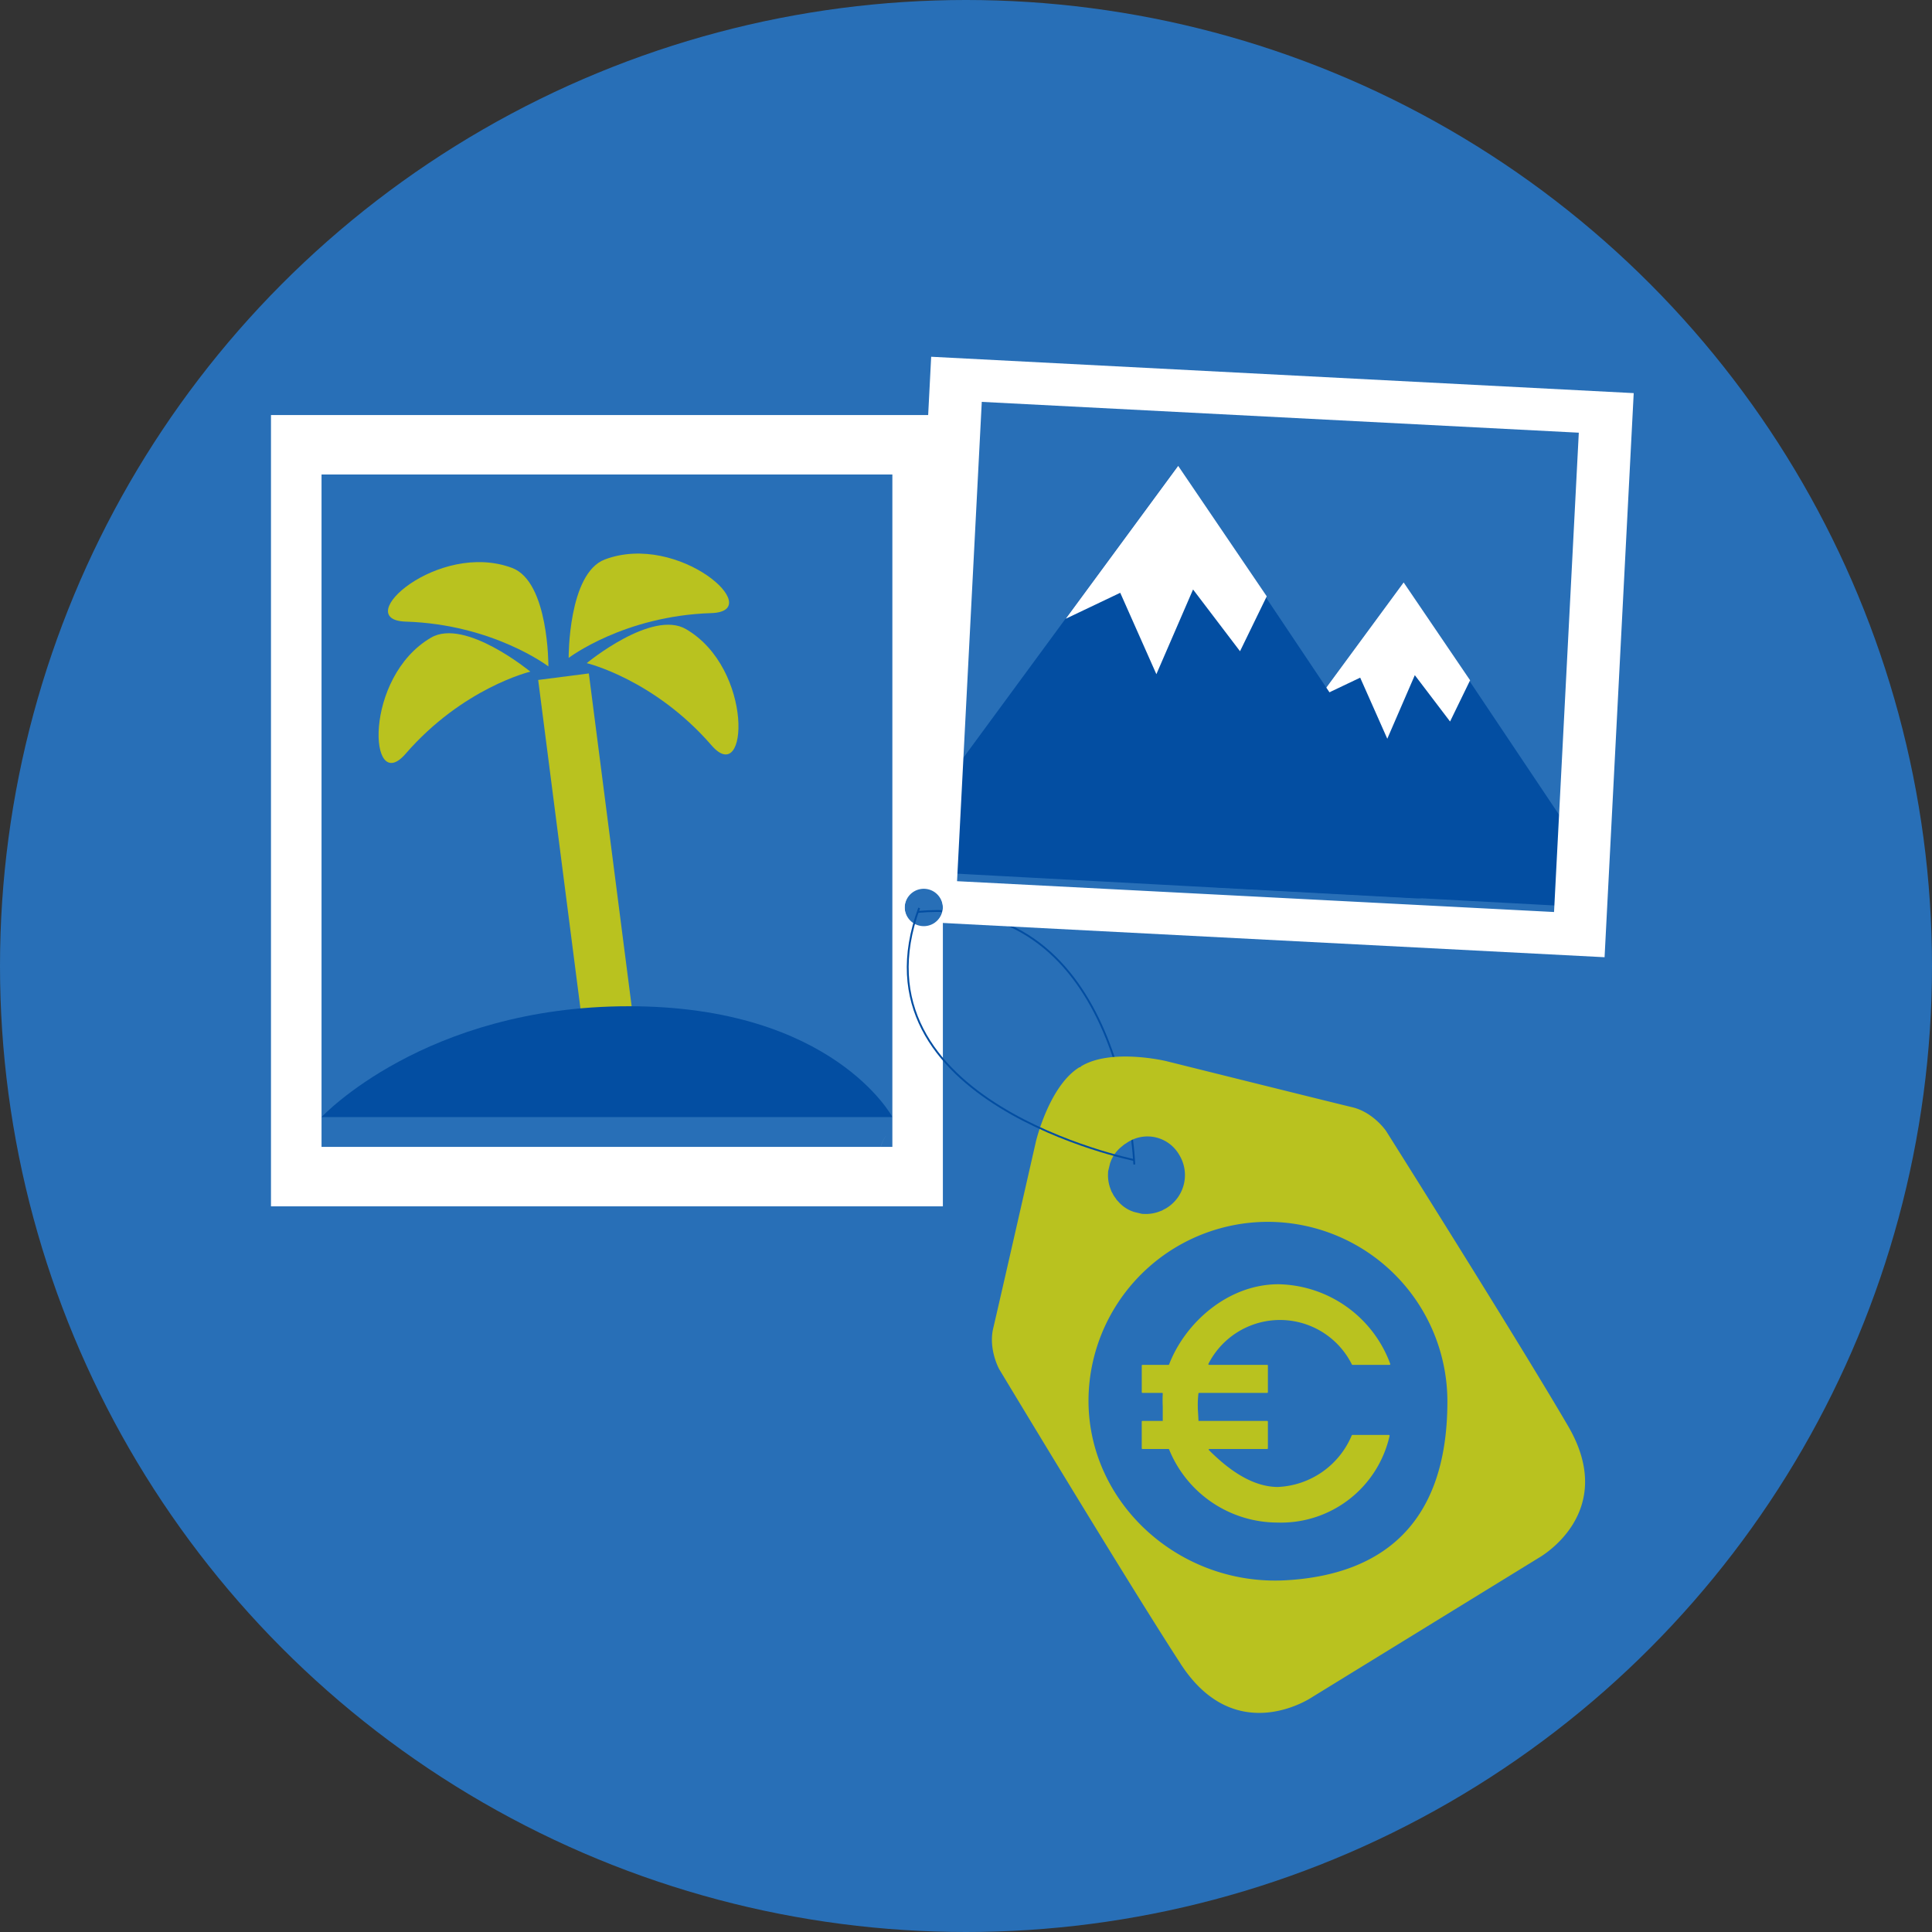
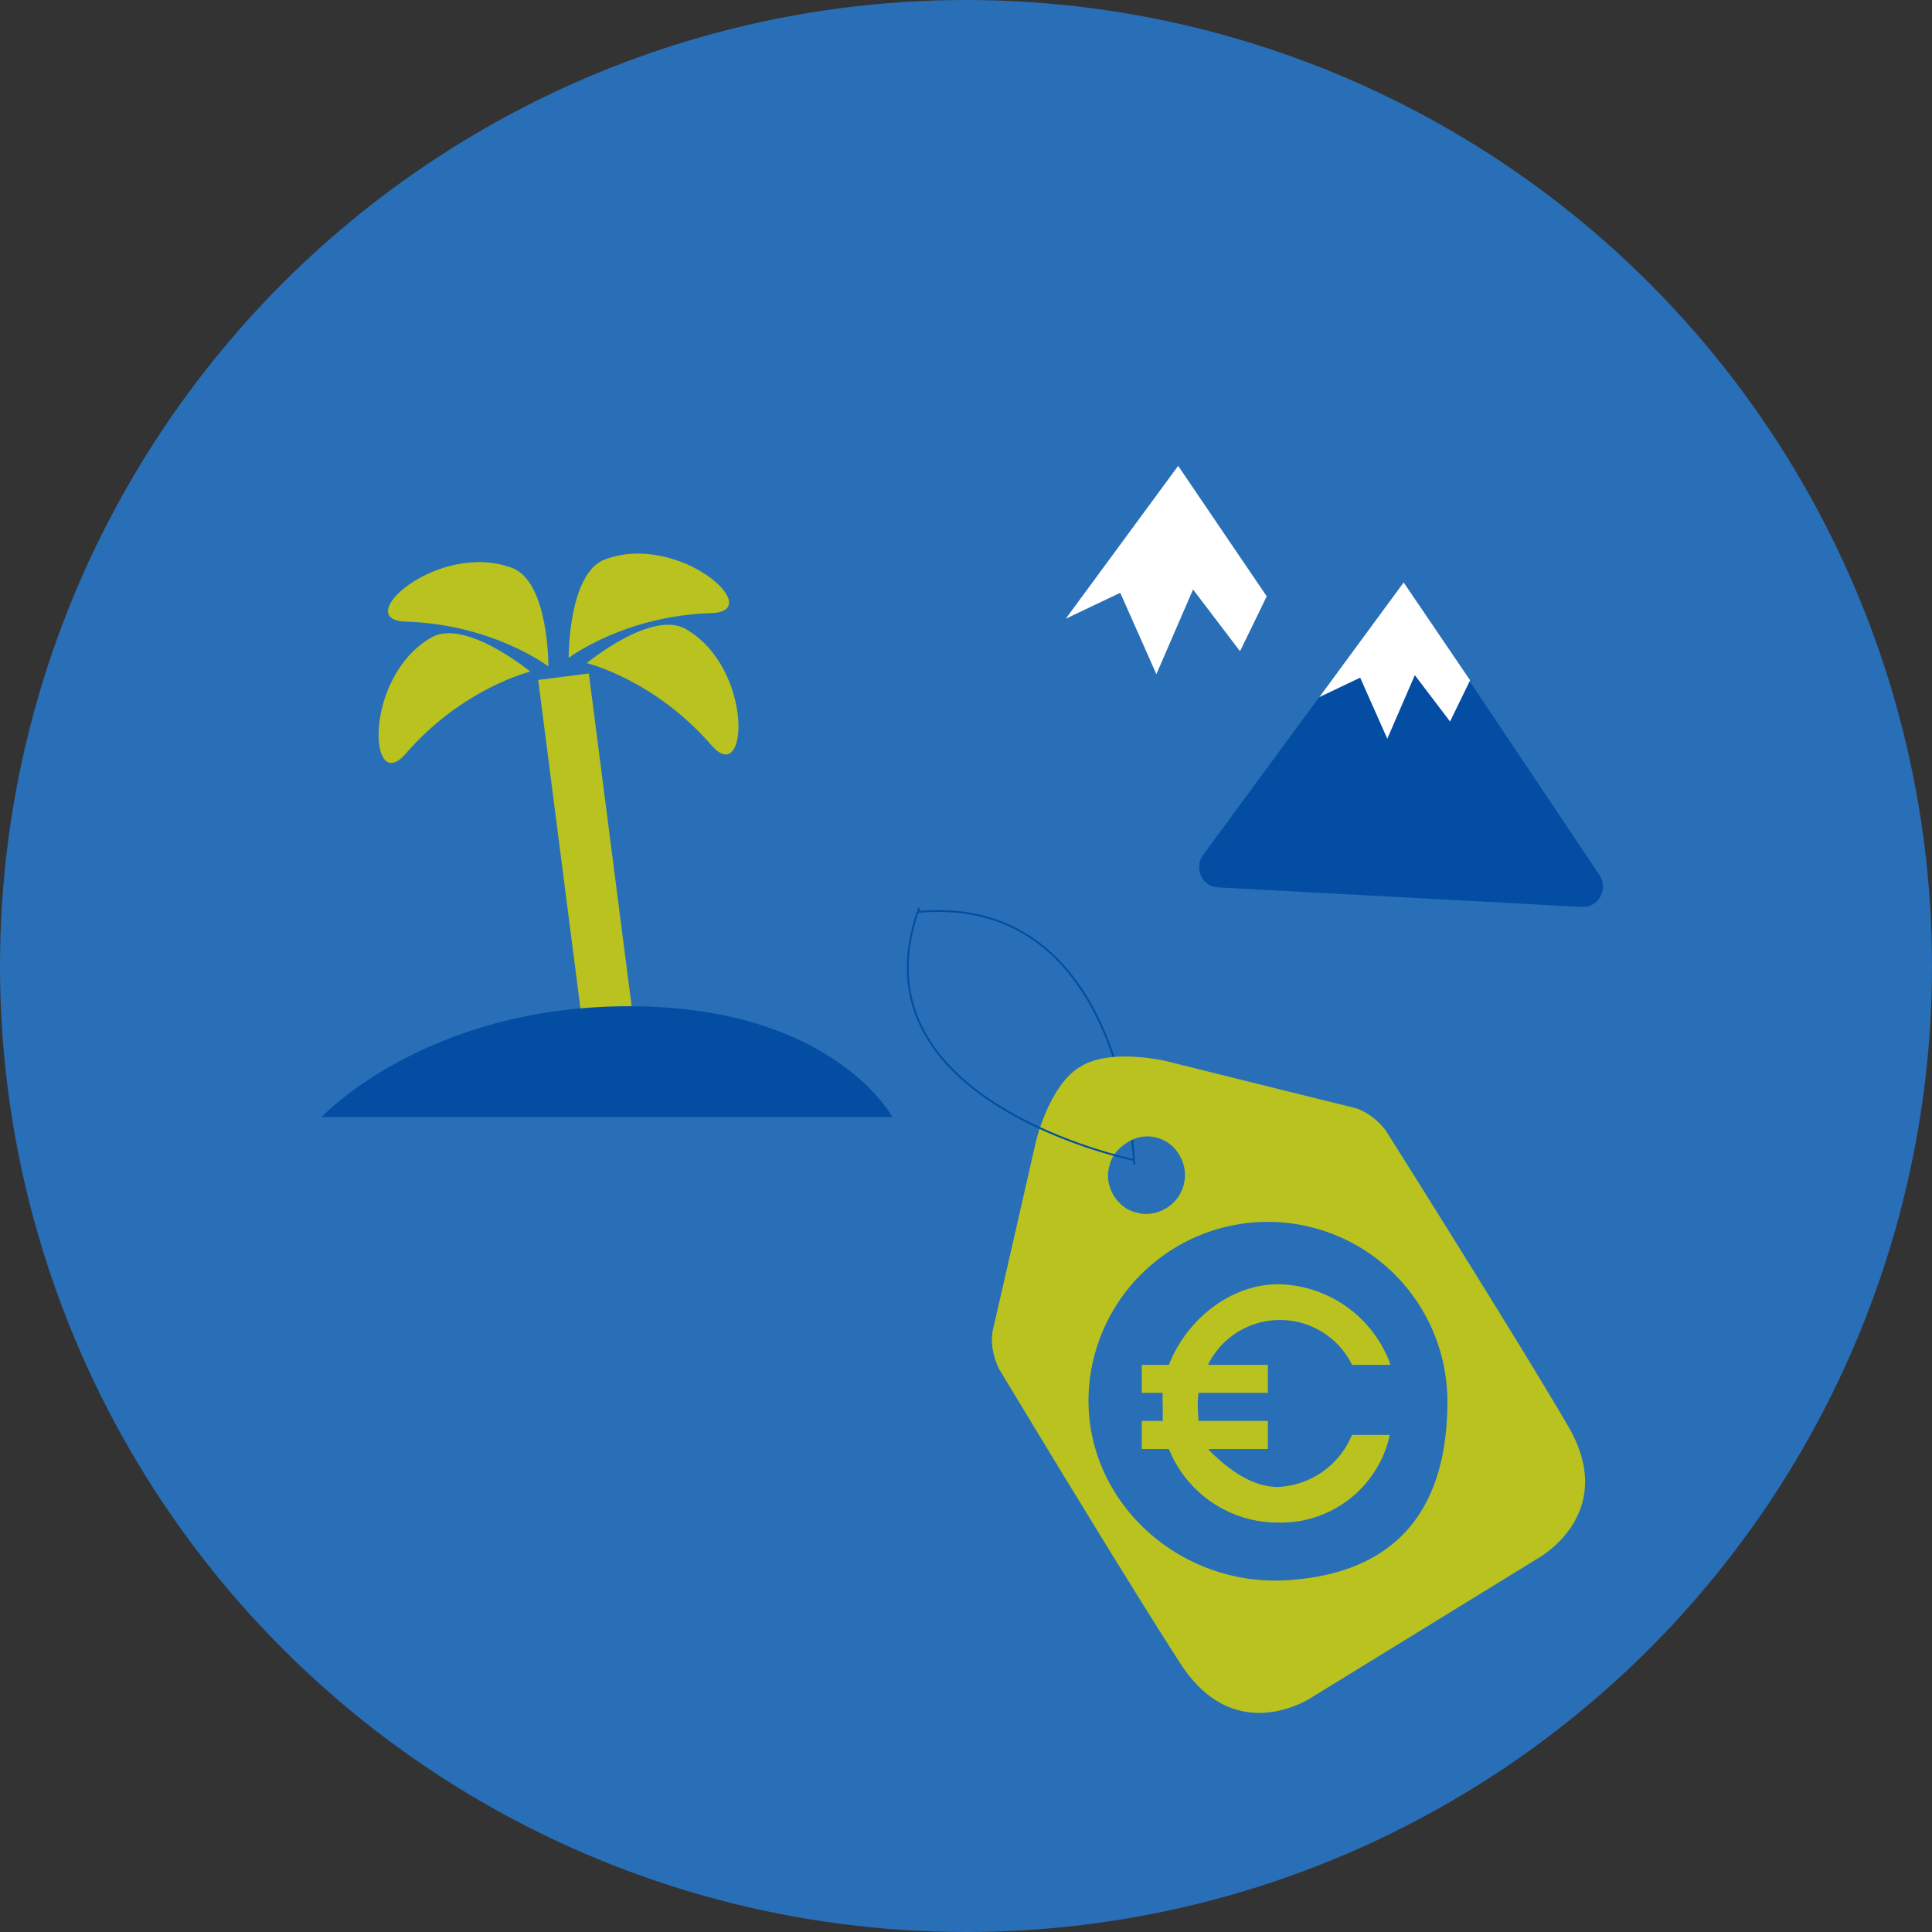
<svg xmlns="http://www.w3.org/2000/svg" viewBox="0 0 781.12 781.12">
  <rect x="0" y="0" width="781.12" height="781.12" fill="#333333" stroke="none" />
  <defs>
    <style>.cls-1{fill:#286fb7;}.cls-2{fill:none;stroke:#034ea2;stroke-miterlimit:10;stroke-width:0.75px;}.cls-3{fill:#e7f3f3;}.cls-4{fill:#b9c21f;}.cls-5{fill:#034ea2;}.cls-6{fill:#fff;}</style>
  </defs>
  <title>CH4_4_colour</title>
  <g id="Layer_2" data-name="Layer 2">
    <g id="Layer_1-2" data-name="Layer 1">
      <g id="Calque_1" data-name="Calque 1">
        <circle class="cls-1" cx="390.56" cy="390.56" r="390.56" />
      </g>
    </g>
    <g id="Layer_3" data-name="Layer 3">
      <g id="Calque_4" data-name="Calque 4">
        <path class="cls-2" d="M458.6,470.81s-3.75-109.74-87.44-102.12" />
      </g>
-       <path class="cls-3" d="M355.7,465.39a14,14,0,0,1,2.61-6.28A14.53,14.53,0,0,0,355.7,465.39Zm18-12.92a14,14,0,0,1,6.28,2.61A14.78,14.78,0,0,0,373.72,452.47Z" />
      <path class="cls-4" d="M437.05,431.14c-.14.09-.14.09-.2.32-.12,0-.14.09-.37,0-12.26,7.44-17.62,29.93-17.62,29.93S403.6,528.49,401.57,537s2.4,16.54,2.4,16.54,51.17,85,73.46,119.3,53,13.37,53,13.37L622,629.92s32.68-17.93,12-53.34S560.4,457.26,560.4,457.26s-5.14-7.57-13.68-9.6S471.45,429,471.45,429,449.19,423.68,437.05,431.14ZM476.7,466.8a15.64,15.64,0,0,1-5.17,21.68c-.43.26-1,.5-1.4.76s-.69.32-1.09.47a15.43,15.43,0,0,1-6.72,1.08h0a3.28,3.28,0,0,1-1.07-.13l-.69-.17-1.38-.33-.69-.17c-.35-.08-.66-.28-1-.36h0a14,14,0,0,1-5.51-4,5,5,0,0,1-.76-.91c-.26-.43-.64-.88-.91-1.31s-.5-1-.76-1.4-.32-.69-.47-1.09a15.43,15.43,0,0,1-1.08-6.72h0a3.28,3.28,0,0,1,.13-1.07l.17-.69.33-1.38.17-.69c.08-.35.28-.66.36-1h0a14,14,0,0,1,4-5.51c.31-.29.6-.47.91-.76s.88-.64,1.31-.91A14.79,14.79,0,0,1,476.7,466.8Z" />
      <path class="cls-1" d="M512.62,494a72.57,72.57,0,0,0-72,63.67c-5.56,45.54,33.52,83.85,79.33,81.24,36.6-2.09,65.24-20.65,65.24-72.35A72.67,72.67,0,0,0,512.62,494Zm0,58.1v10.78a.28.28,0,0,1-.28.28H484.82a.29.29,0,0,0-.29.25,39,39,0,0,0-.25,5.41c0,1.47,0,0,.28,5.67h27.78a.28.28,0,0,1,.28.28v10.78a.28.28,0,0,1-.28.28H489a.27.27,0,0,0-.22.46c5.77,5.72,16.07,14.9,27.88,14.9a34,34,0,0,0,29.86-20.86.27.27,0,0,1,.25-.17h14.77a.29.29,0,0,1,.28.35,45,45,0,0,1-45.27,35.07A47.39,47.39,0,0,1,472.67,586a.27.27,0,0,0-.25-.17H461.89a.28.28,0,0,1-.28-.28V574.77a.28.28,0,0,1,.28-.28h8.22v-5.67q-.13-2.69,0-5.38a.27.27,0,0,0-.27-.29h-7.94a.28.28,0,0,1-.28-.28V552.1a.28.28,0,0,1,.28-.28h10.53a.27.27,0,0,0,.25-.17c6.51-16.94,23.87-32.42,44.2-32.42a49.15,49.15,0,0,1,45.21,32.2.29.29,0,0,1-.27.39h-15a.27.27,0,0,1-.24-.15,32.48,32.48,0,0,0-58-.27.29.29,0,0,0,.26.42h23.57A.28.28,0,0,1,512.62,552.1Z" />
      <path class="cls-5" d="M639.72,366.69l-147.43-7.93c-6.33-.34-9.7-7.87-5.85-13.1l81-110.19,79.27,118.39C650.41,359.43,646.29,367,639.72,366.69Z" />
      <polygon class="cls-6" points="567.5 235.47 533.4 281.85 549.93 273.98 560.89 298.68 572.02 272.97 586.27 291.71 594.37 275.05 567.5 235.47" />
-       <path class="cls-5" d="M572.58,363.22,376.11,352.65c-8.44-.45-12.92-10.49-7.8-17.46L476.21,188.35,581.84,346.11C586.82,353.55,581.33,363.69,572.58,363.22Z" />
      <polygon class="cls-6" points="476.34 188.35 430.89 250.16 452.92 239.67 467.53 272.58 482.36 238.33 501.35 263.3 512.15 241.1 476.34 188.35" />
      <rect class="cls-4" x="228.48" y="272.89" width="20.65" height="172.06" transform="translate(-43.84 33.4) rotate(-7.33)" />
      <path class="cls-4" d="M214.41,271.55s-27.28,6.51-50.47,33.26c-14.91,17.21-17.15-31,10.32-47C188,249.75,214.41,271.55,214.41,271.55Z" />
      <path class="cls-4" d="M221.72,269.44s-22.27-17-57.67-18.12c-22.76-.69,13.2-32.88,43-21.7C221.95,235.22,221.72,269.44,221.72,269.44Z" />
      <path class="cls-4" d="M237.22,268.11s27.28,6.51,50.47,33.26c14.91,17.21,17.15-31-10.32-47C263.6,246.31,237.22,268.11,237.22,268.11Z" />
      <path class="cls-4" d="M229.91,266s22.27-17,57.67-18.12c22.76-.69-13.2-32.88-43-21.7C229.68,231.78,229.91,266,229.91,266Z" />
      <path class="cls-5" d="M130,451.65s41.71-44.82,124.3-44.82,106.52,44.82,106.52,44.82Z" />
-       <path class="cls-6" d="M109.56,167.8V487.73H381.21v-121a7.72,7.72,0,1,1-7.72-7.72,7.72,7.72,0,0,1,7.72,7.72V167.8ZM360.79,463.69H130V191.85H360.79Z" />
-       <path class="cls-6" d="M376.48,144.24,364.7,372.31l3.29.17a7.72,7.72,0,1,1,13.22-5.4,7.58,7.58,0,0,1-3,5.93l270.53,14,11.78-228.07ZM628.31,368.73,386.94,356.27l10-193.79,241.38,12.46Z" />
      <g id="Calque_2" data-name="Calque 2">
        <path class="cls-2" d="M458.5,469s-115.77-23.49-86.87-101.92" />
      </g>
    </g>
  </g>
</svg>